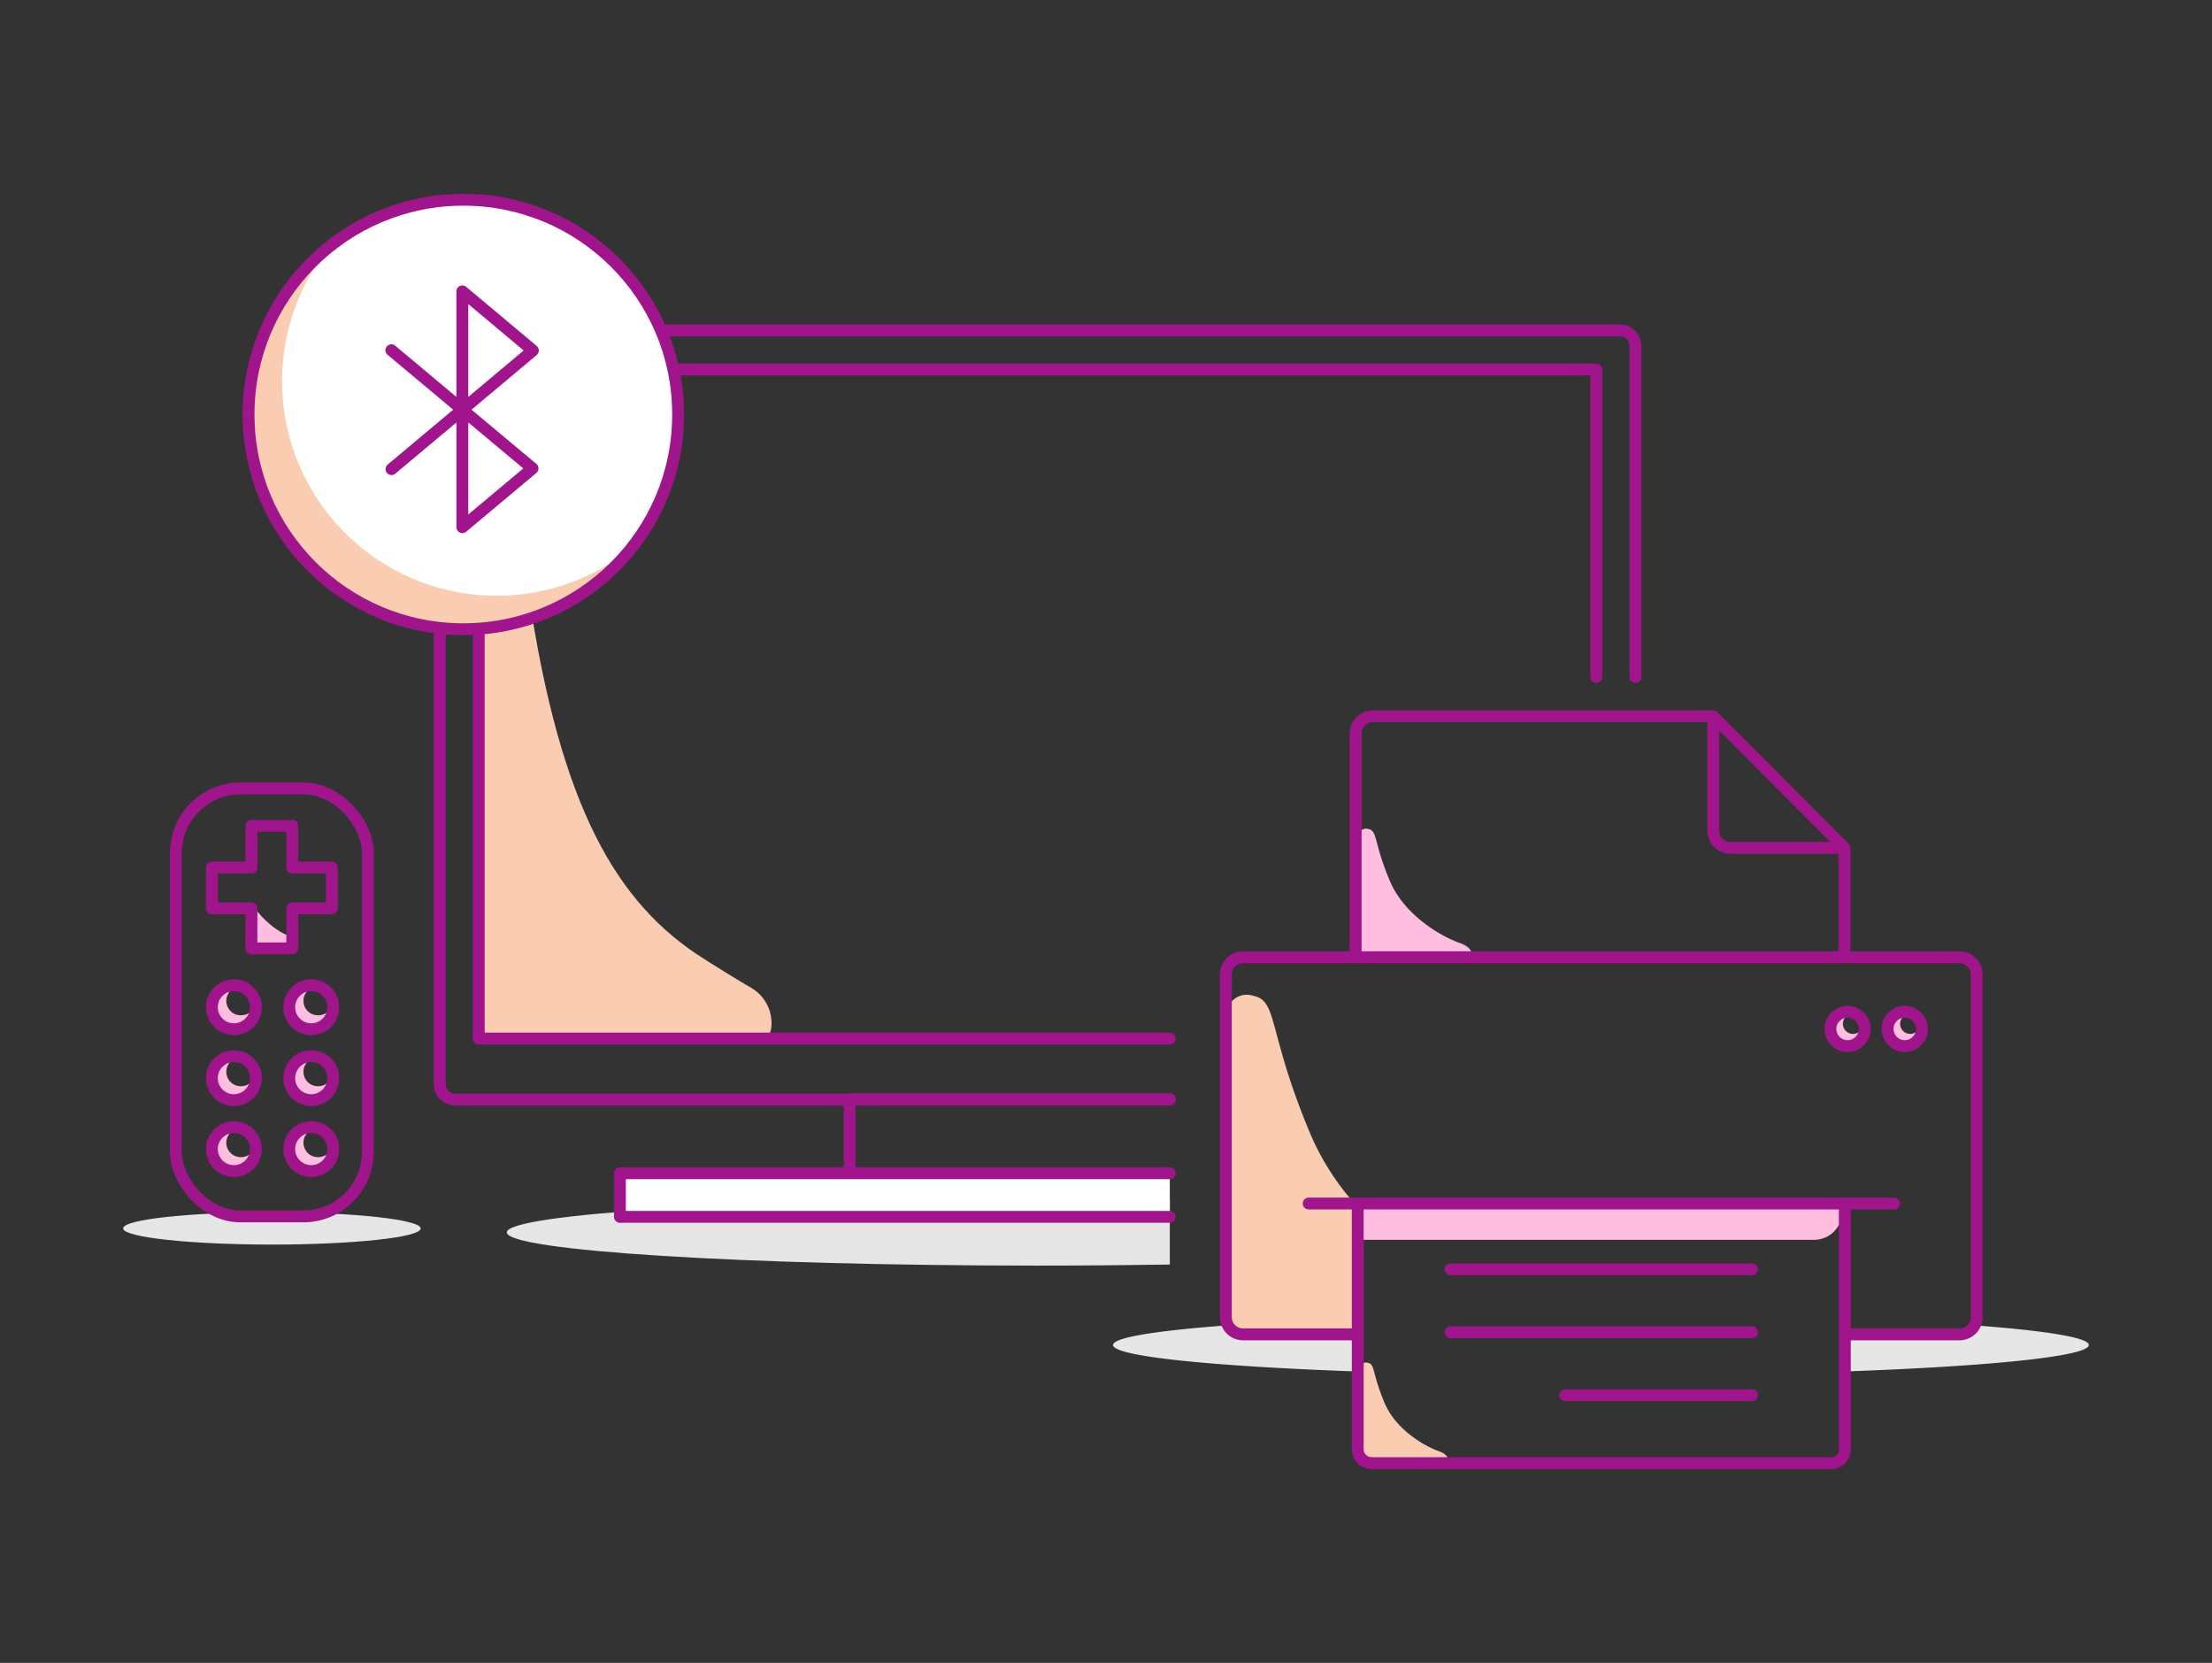
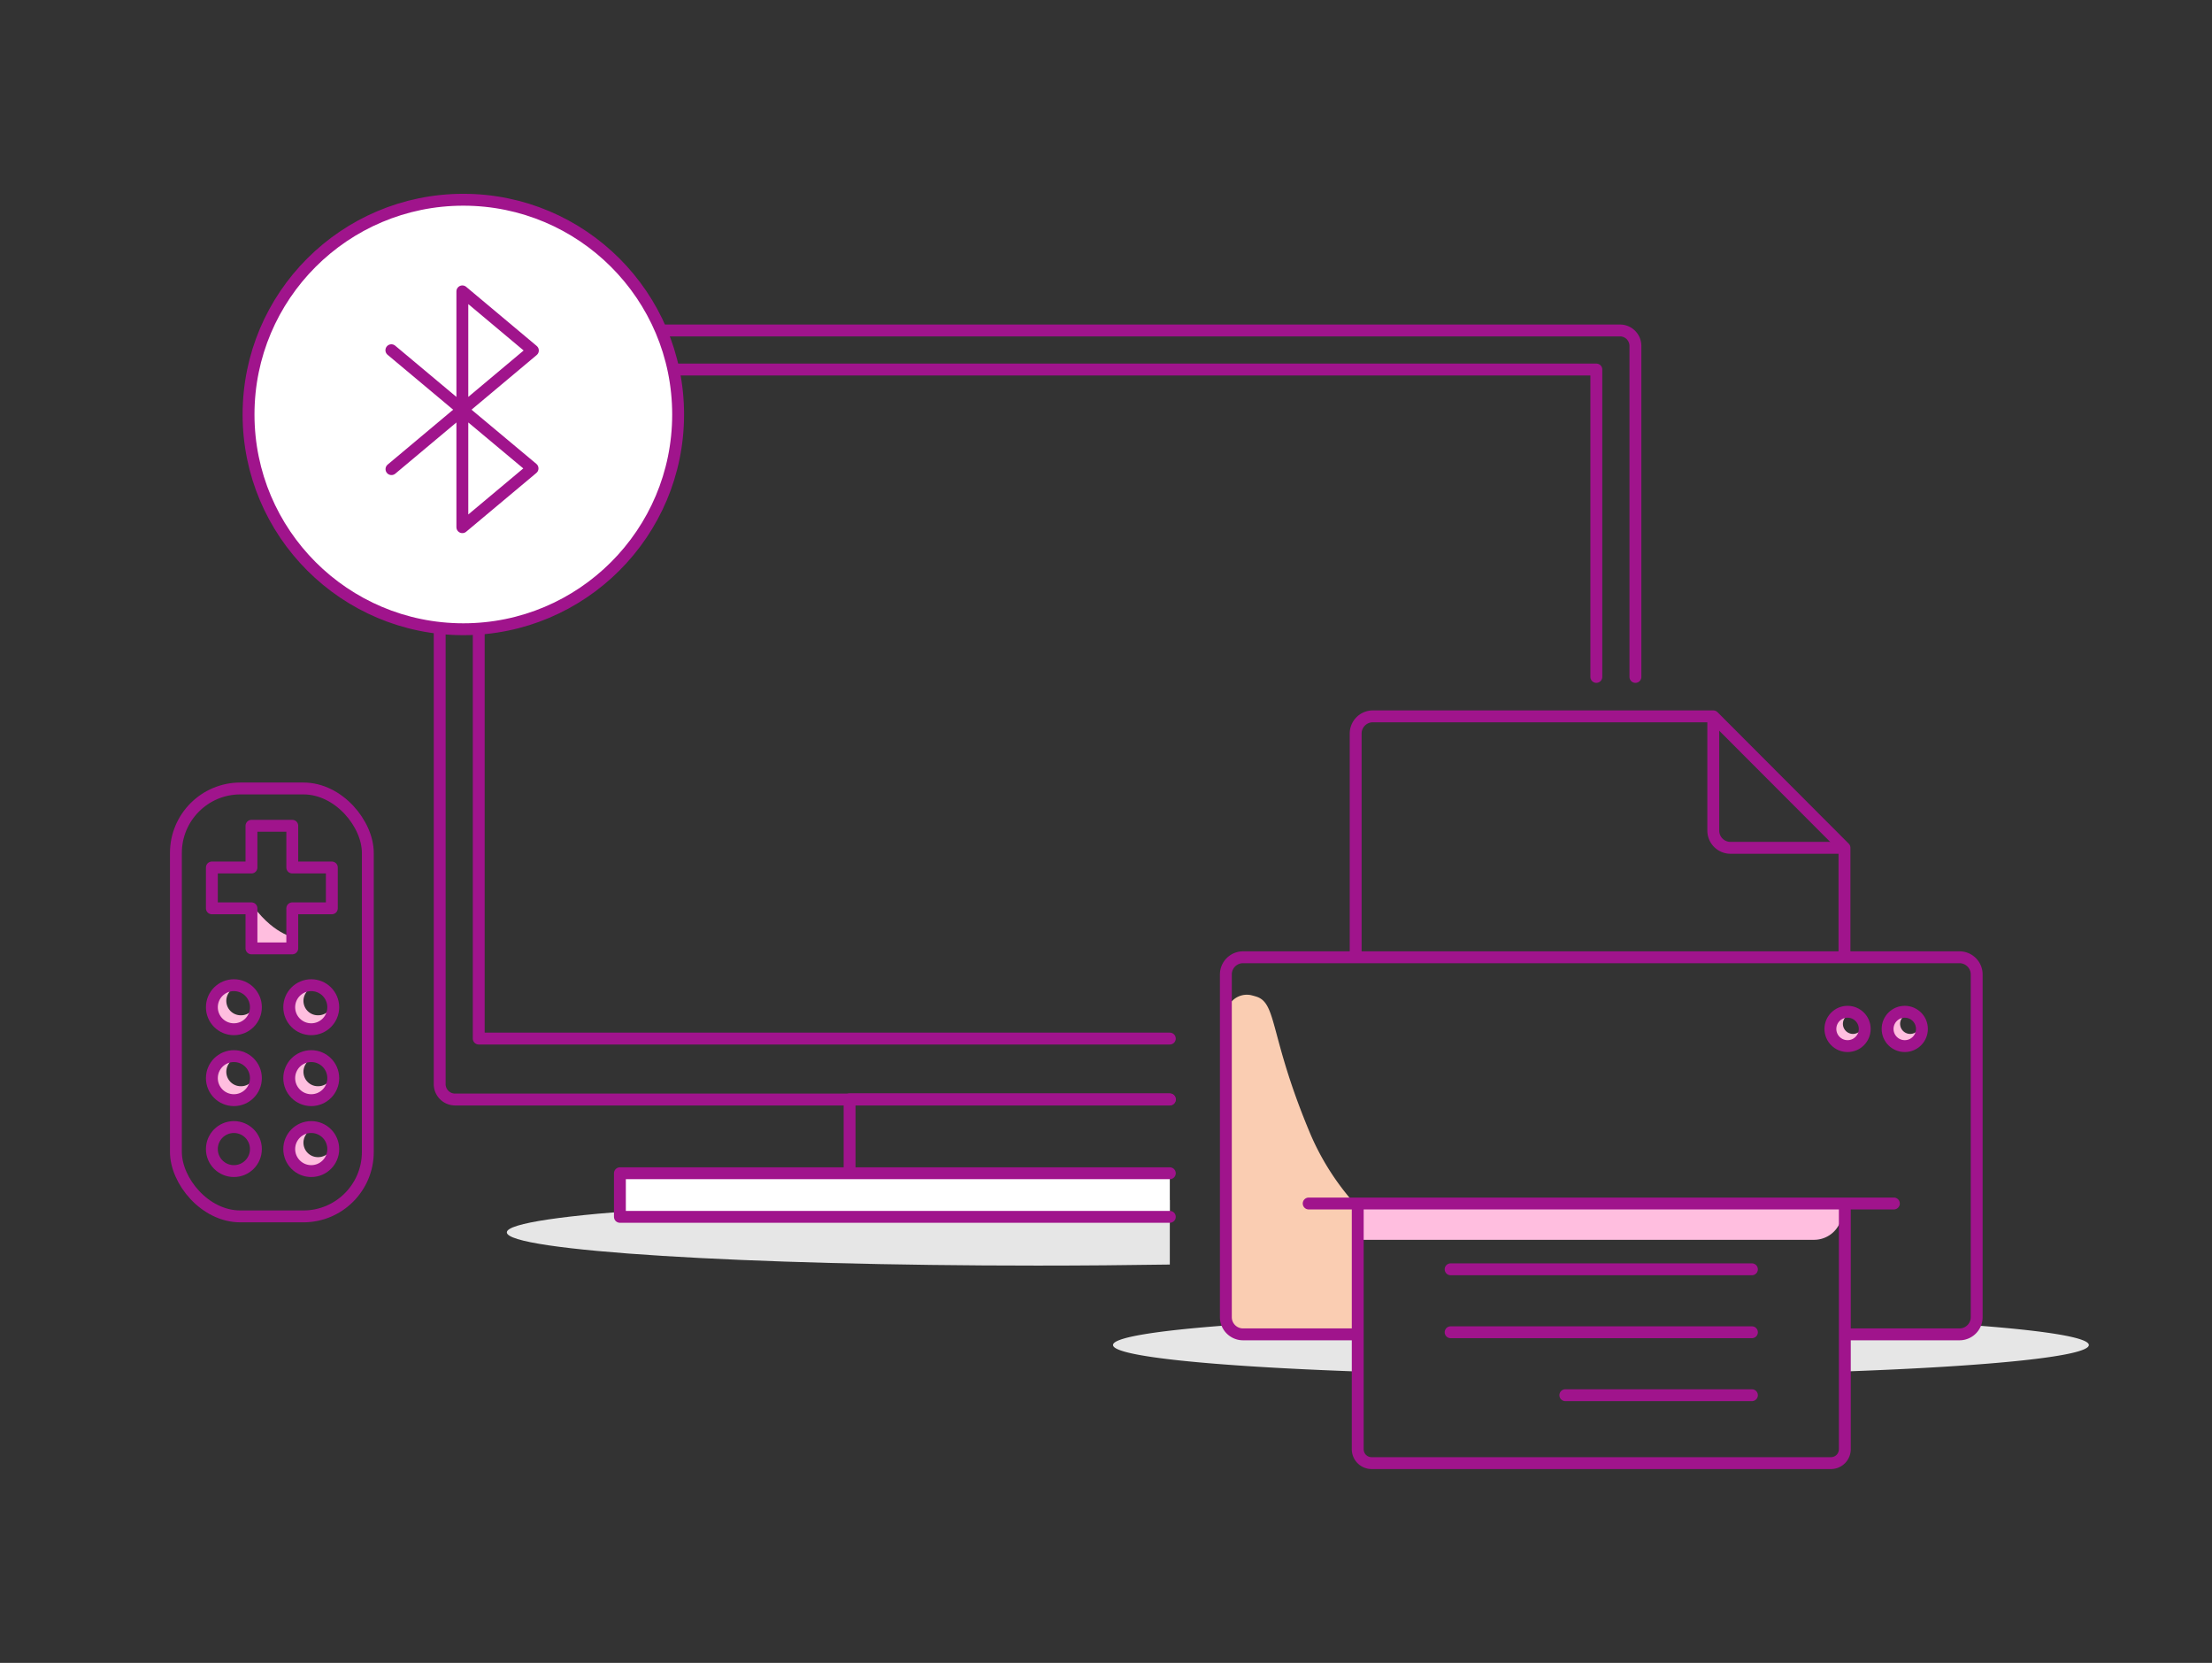
<svg xmlns="http://www.w3.org/2000/svg" width="652" height="490" viewBox="0 0 652 490">
  <rect x="0" y="0" width="652" height="490" fill="#333333" stroke="none" />
-   <path d="M80.14,357.21c-24.21,0-43.84,2.13-43.84,4.76s19.63,4.77,43.84,4.77S124,364.61,124,362,104.34,357.21,80.14,357.21Z" fill="#e6e6e6" fill-rule="evenodd" />
-   <path d="M154.91,168.62c9,65.92,25.22,95.42,50.09,112.31,3.82,2.59,14.73,9.22,15.69,9.73,8.11,4.32,7.16,13.13,5.88,14.32H141.91V151C144.49,151,152.51,151.1,154.91,168.62Z" fill="#facdb2" />
  <path d="M344.81,353.63v19c-12.46.19-25.54.31-39,.31-86.39,0-156.42-4.37-156.42-9.79s70-9.8,156.42-9.8C319.27,353.33,332.35,353.44,344.81,353.63Z" fill="#e6e6e6" fill-rule="evenodd" />
  <path d="M344.81,324H134.16a4.54,4.54,0,0,1-4.56-4.54V101.94a4.55,4.55,0,0,1,4.56-4.56H477.51a4.55,4.55,0,0,1,4.54,4.56v97.53" fill="none" stroke="#a0148c" stroke-linecap="round" stroke-linejoin="round" stroke-width="3.5" />
  <polyline points="344.81 306.04 141.11 306.04 141.11 108.89 470.53 108.89 470.53 199.47" fill="none" stroke="#a0148c" stroke-linecap="round" stroke-linejoin="round" stroke-width="3.5" />
  <polyline points="344.81 323.95 250.42 323.95 250.42 345.73" fill="none" stroke="#a0148c" stroke-linecap="round" stroke-linejoin="round" stroke-width="3.5" />
  <polyline points="344.81 358.57 182.72 358.57 182.72 345.73 344.81 345.73" fill="#fff" stroke="#a0148c" stroke-linecap="round" stroke-linejoin="round" stroke-width="3.5" />
  <ellipse cx="136.57" cy="122.14" rx="63.31" ry="63.28" fill="#fff" />
-   <path d="M146.46,175.53A63.2,63.2,0,0,1,97.06,72.77,63.24,63.24,0,1,0,186,161.62,63,63,0,0,1,146.46,175.53Z" fill="#facdb2" />
+   <path d="M146.46,175.53Z" fill="#facdb2" />
  <ellipse cx="136.57" cy="122.14" rx="63.31" ry="63.28" fill="none" stroke="#a0148c" stroke-linecap="round" stroke-linejoin="round" stroke-width="3.5" />
  <polyline points="115.36 103.2 136.28 120.71 136.28 120.74 156.97 138.03 136.28 155.35 136.28 120.74 136.28 120.71 136.28 85.86 157.07 103.28 136.28 120.71 136.28 120.74 115.39 138.24" fill="none" stroke="#a0148c" stroke-linecap="round" stroke-linejoin="round" stroke-width="3.5" />
  <path d="M74.74,267.16c6.45,8.75,13,9.36,13,9.36l-6.52,4.14-6.38-3.13s-.22-8.08-.05-10.37" fill="#ffbedf" fill-rule="evenodd" />
  <path d="M563.05,306.42a4.73,4.73,0,0,1-4.73-4.73,4.65,4.65,0,0,1,.79-2.59,4.72,4.72,0,1,0,6.53,6.53A4.65,4.65,0,0,1,563.05,306.42Z" fill="#ffbedf" stroke="#ffbedf" stroke-linecap="round" stroke-linejoin="round" stroke-width="3.5" />
  <circle cx="561.44" cy="303.2" r="5.06" fill="none" stroke="#a0148c" stroke-linecap="round" stroke-linejoin="round" stroke-width="3.5" />
  <path d="M543.67,249.83H510.06a5.07,5.07,0,0,1-5.06-5.06V211.09" fill="none" stroke="#a0148c" stroke-miterlimit="10" stroke-width="3.5" />
-   <path d="M400.39,246.45v35h33.32c.19-1.52-1-2.74-3.72-3.68-4-1.39-15.76-7.38-20.34-18.22s-3.65-14.47-6-15.17l-.51-.14a2.25,2.25,0,0,0-2.74,2.22" fill="#ffbedf" fill-rule="evenodd" />
  <path d="M399.59,281.87V216.15a5.07,5.07,0,0,1,5.06-5.06H505l38.67,38.74v32" fill="none" stroke="#a0148c" stroke-linecap="round" stroke-linejoin="round" stroke-width="3.5" />
-   <path d="M400.92,403.26V430.4h25.85q.23-1.77-2.88-2.85c-3.11-1.09-12.23-5.73-15.78-14.14s-2.84-11.22-4.66-11.76a3.45,3.45,0,0,0-.4-.11,1.74,1.74,0,0,0-2.13,1.72" fill="#facdb2" fill-rule="evenodd" />
  <path d="M400.2,393.2H366.39a5.09,5.09,0,0,1-4.46-2.66c-21.12,1.56-33.86,3.59-33.86,5.8,0,3.35,29,6.26,72.13,7.81Z" fill="#e6e6e6" fill-rule="evenodd" />
  <path d="M582,390.55a5.08,5.08,0,0,1-4.45,2.65H543.77v10.94c43-1.55,71.93-4.46,71.93-7.8C615.7,394.14,603,392.12,582,390.55Z" fill="#e6e6e6" fill-rule="evenodd" />
  <path d="M400,355.46a75.6,75.6,0,0,1-13.63-21c-12.32-29.17-9.83-38.93-16.16-40.81-.46-.15-.92-.26-1.36-.38a6.07,6.07,0,0,0-7.4,6v87.22a6.92,6.92,0,0,0,6.9,6.91H400Z" fill="#facdb2" fill-rule="evenodd" />
  <line x1="427.58" y1="374.03" x2="516.39" y2="374.03" fill="none" stroke="#a0148c" stroke-linecap="round" stroke-miterlimit="10" stroke-width="3.5" />
  <line x1="427.58" y1="392.58" x2="516.39" y2="392.58" fill="none" stroke="#a0148c" stroke-linecap="round" stroke-miterlimit="10" stroke-width="3.5" />
  <line x1="461.39" y1="411.13" x2="516.39" y2="411.13" fill="none" stroke="#a0148c" stroke-linecap="round" stroke-miterlimit="10" stroke-width="3.5" />
  <path d="M399.92,393.2H366.39a5.07,5.07,0,0,1-5.06-5.06v-101a5.07,5.07,0,0,1,5.06-5.06H577.58a5.07,5.07,0,0,1,5.06,5.06v101a5.07,5.07,0,0,1-5.06,5.06H543.74" fill="none" stroke="#a0148c" stroke-miterlimit="10" stroke-width="3.5" />
  <path d="M543,357.05v-1.71H400v10H534.67A8.29,8.29,0,0,0,543,357.05Z" fill="#ffbedf" />
  <path d="M543.77,354.5v72.57a4.09,4.09,0,0,1-4.08,4.07H404.28a4.09,4.09,0,0,1-4.08-4.07V354.5" fill="none" stroke="#a0148c" stroke-miterlimit="10" stroke-width="3.5" />
  <line x1="385.74" y1="354.64" x2="558.23" y2="354.64" fill="none" stroke="#a0148c" stroke-linecap="round" stroke-miterlimit="10" stroke-width="3.5" />
  <path d="M546.18,306.42a4.72,4.72,0,0,1-3.94-7.32,4.72,4.72,0,1,0,6.53,6.53A4.61,4.61,0,0,1,546.18,306.42Z" fill="#ffbedf" stroke="#ffbedf" stroke-linecap="round" stroke-linejoin="round" stroke-width="3.5" />
  <circle cx="544.58" cy="303.2" r="5.06" fill="none" stroke="#a0148c" stroke-linecap="round" stroke-linejoin="round" stroke-width="3.5" />
  <rect x="51.85" y="232.34" width="56.57" height="126.1" rx="19" stroke-width="3.5" stroke="#a0148c" stroke-linecap="round" stroke-linejoin="round" fill="none" />
  <polygon points="97.81 255.63 86.15 255.63 86.15 243.34 74.12 243.34 74.12 255.63 62.45 255.63 62.45 267.66 74.12 267.66 74.12 279.46 86.15 279.46 86.15 267.66 97.81 267.66 97.81 255.63" fill="none" stroke="#a0148c" stroke-linecap="round" stroke-linejoin="round" stroke-width="3.5" />
  <path d="M71,300.93a6,6,0,0,1-5-9.38,6.05,6.05,0,1,0,8.38,8.38A6,6,0,0,1,71,300.93Z" fill="#ffbedf" stroke="#ffbedf" stroke-linecap="round" stroke-linejoin="round" stroke-width="3.5" />
  <circle cx="68.94" cy="296.8" r="6.49" fill="none" stroke="#a0148c" stroke-linecap="round" stroke-linejoin="round" stroke-width="3.5" />
  <path d="M71,321.83a6,6,0,0,1-5-9.38,6.05,6.05,0,1,0,8.38,8.38A6,6,0,0,1,71,321.83Z" fill="#ffbedf" stroke="#ffbedf" stroke-linecap="round" stroke-linejoin="round" stroke-width="3.5" />
  <circle cx="68.94" cy="317.7" r="6.49" fill="none" stroke="#a0148c" stroke-linecap="round" stroke-linejoin="round" stroke-width="3.5" />
-   <path d="M71,342.73a6,6,0,0,1-5-9.38,6.05,6.05,0,1,0,8.38,8.38A6,6,0,0,1,71,342.73Z" fill="#ffbedf" stroke="#ffbedf" stroke-linecap="round" stroke-linejoin="round" stroke-width="3.5" />
  <circle cx="68.94" cy="338.6" r="6.49" fill="none" stroke="#a0148c" stroke-linecap="round" stroke-linejoin="round" stroke-width="3.5" />
  <path d="M93.79,300.93a6,6,0,0,1-5.05-9.38,6.05,6.05,0,1,0,8.38,8.38A6,6,0,0,1,93.79,300.93Z" fill="#ffbedf" stroke="#ffbedf" stroke-linecap="round" stroke-linejoin="round" stroke-width="3.5" />
  <circle cx="91.74" cy="296.8" r="6.49" fill="none" stroke="#a0148c" stroke-linecap="round" stroke-linejoin="round" stroke-width="3.5" />
  <path d="M93.79,321.83a6,6,0,0,1-5.05-9.38,6.05,6.05,0,1,0,8.38,8.38A6,6,0,0,1,93.79,321.83Z" fill="#ffbedf" stroke="#ffbedf" stroke-linecap="round" stroke-linejoin="round" stroke-width="3.5" />
  <circle cx="91.74" cy="317.7" r="6.49" fill="none" stroke="#a0148c" stroke-linecap="round" stroke-linejoin="round" stroke-width="3.5" />
  <path d="M93.79,342.73a6,6,0,0,1-5.05-9.38,6.05,6.05,0,1,0,8.38,8.38A6,6,0,0,1,93.79,342.73Z" fill="#ffbedf" stroke="#ffbedf" stroke-linecap="round" stroke-linejoin="round" stroke-width="3.5" />
  <circle cx="91.74" cy="338.6" r="6.49" fill="none" stroke="#a0148c" stroke-linecap="round" stroke-linejoin="round" stroke-width="3.5" />
</svg>